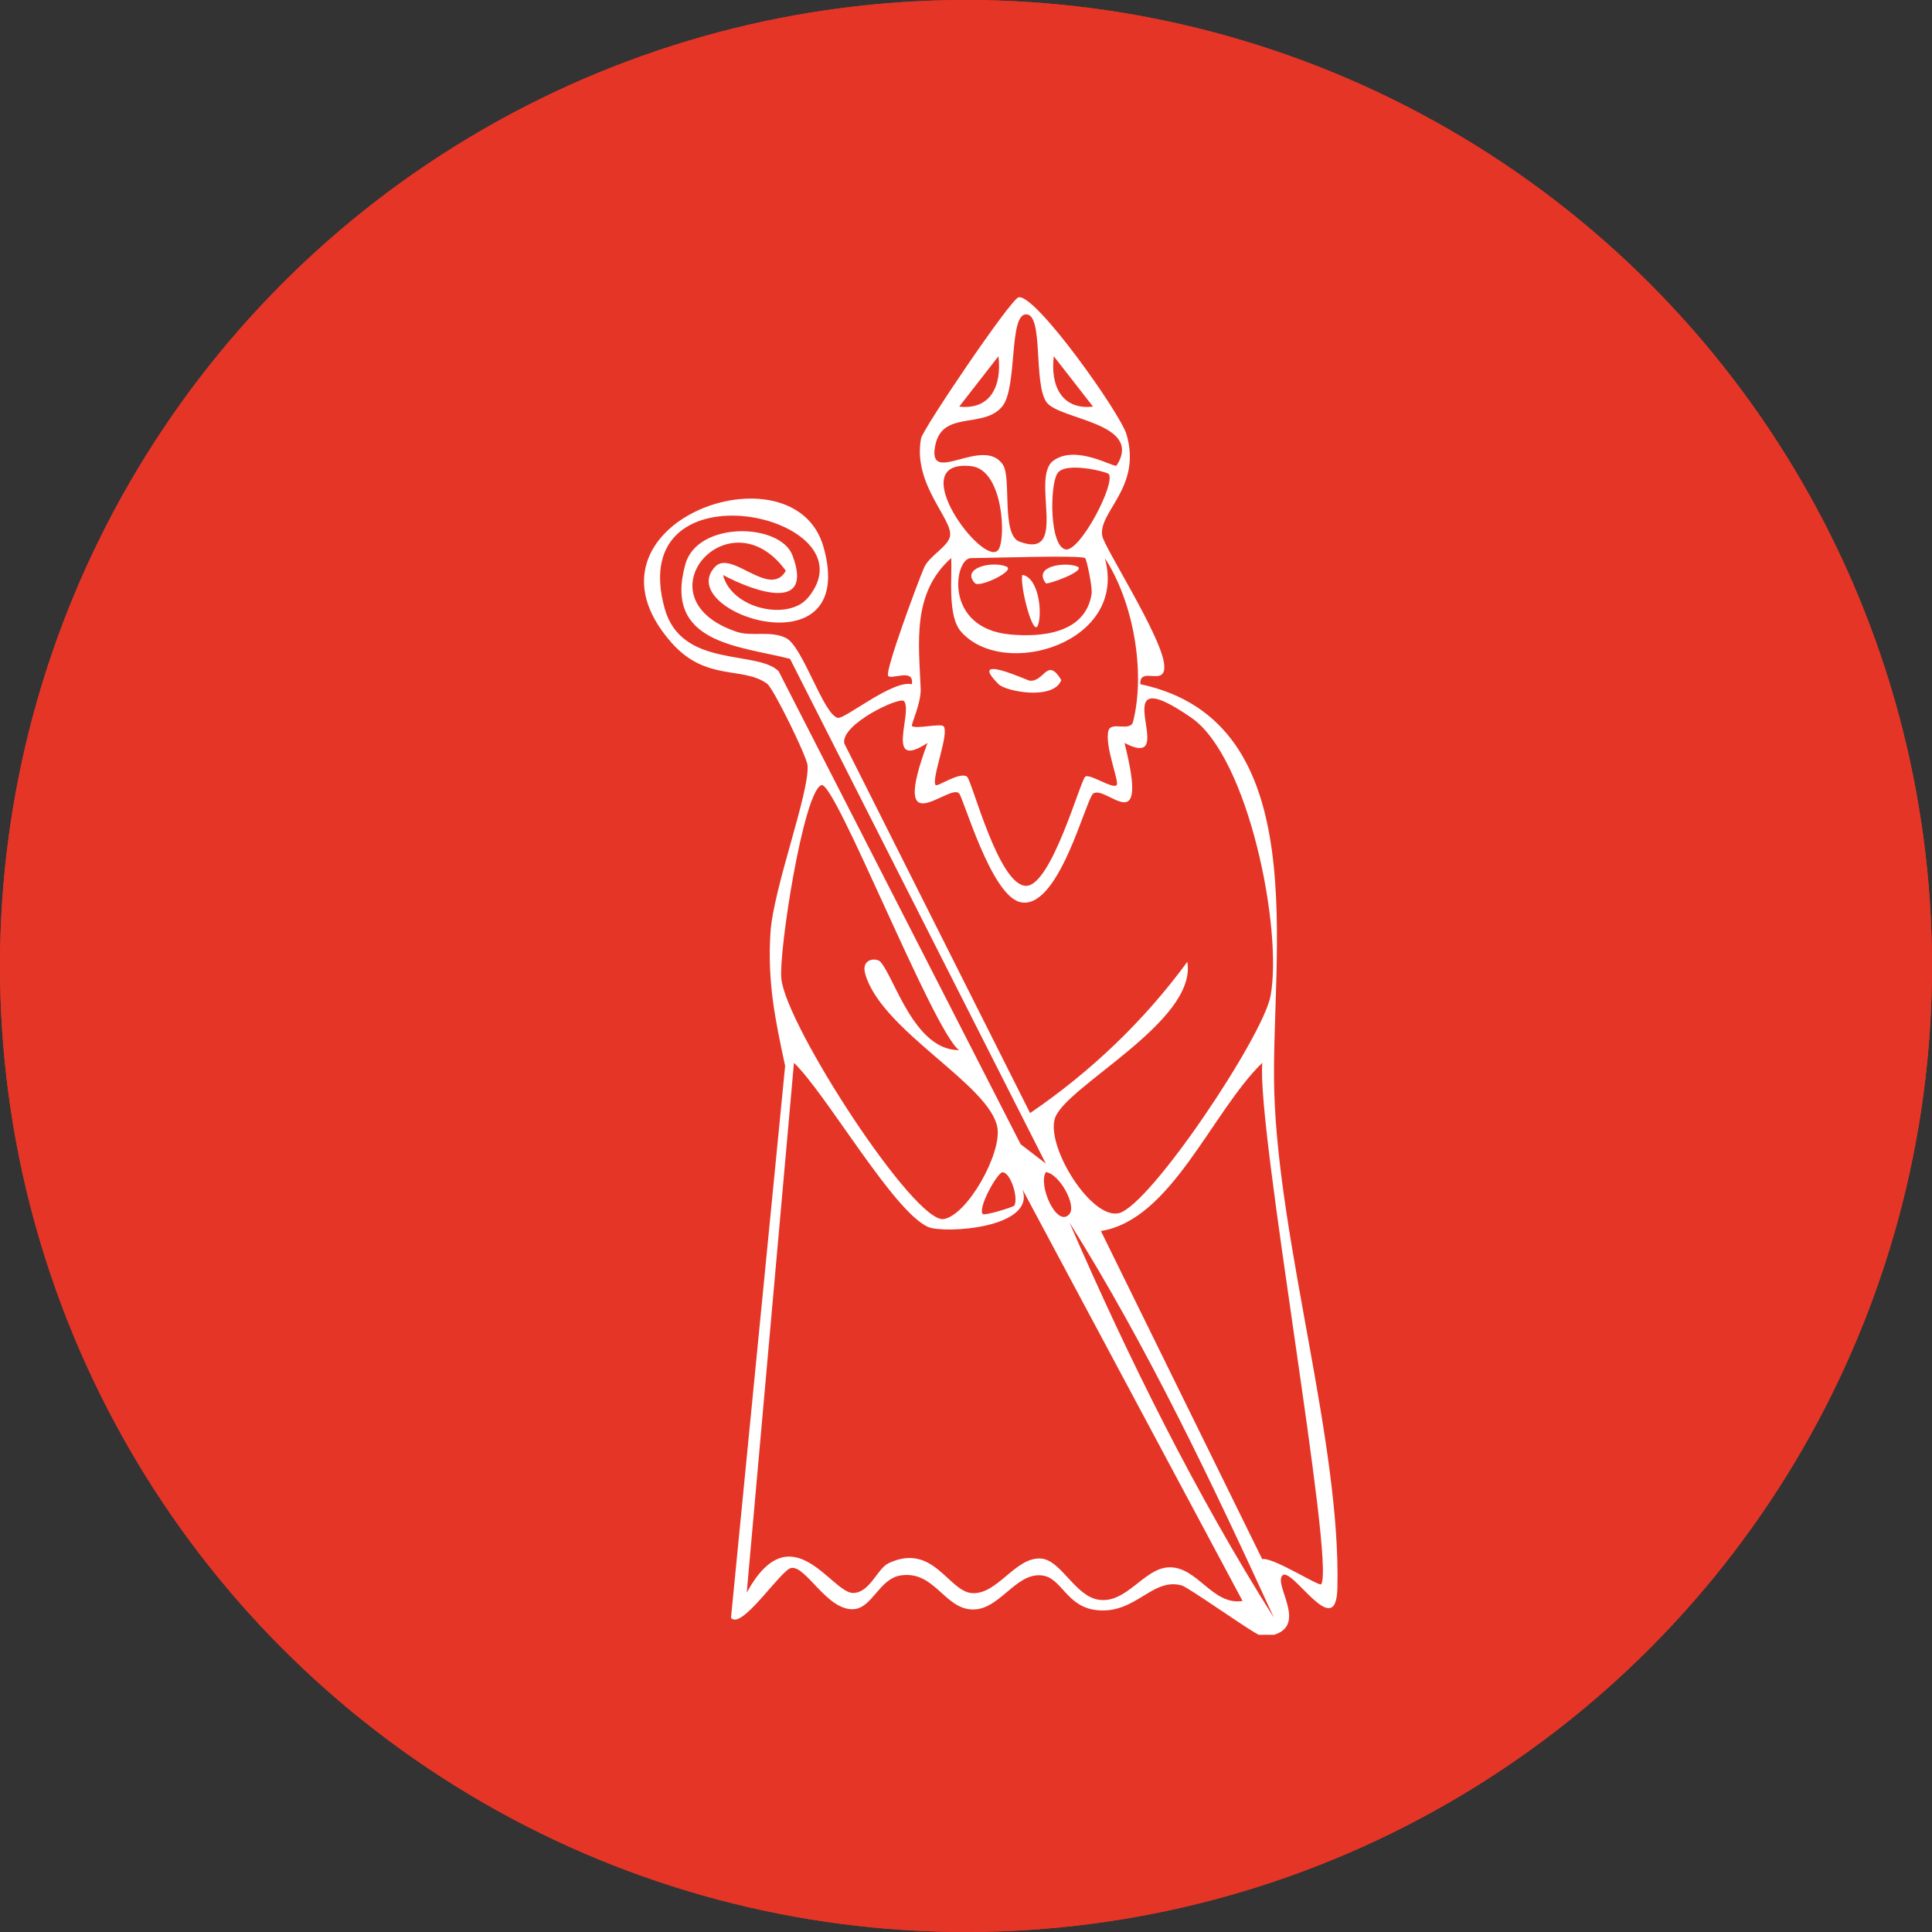
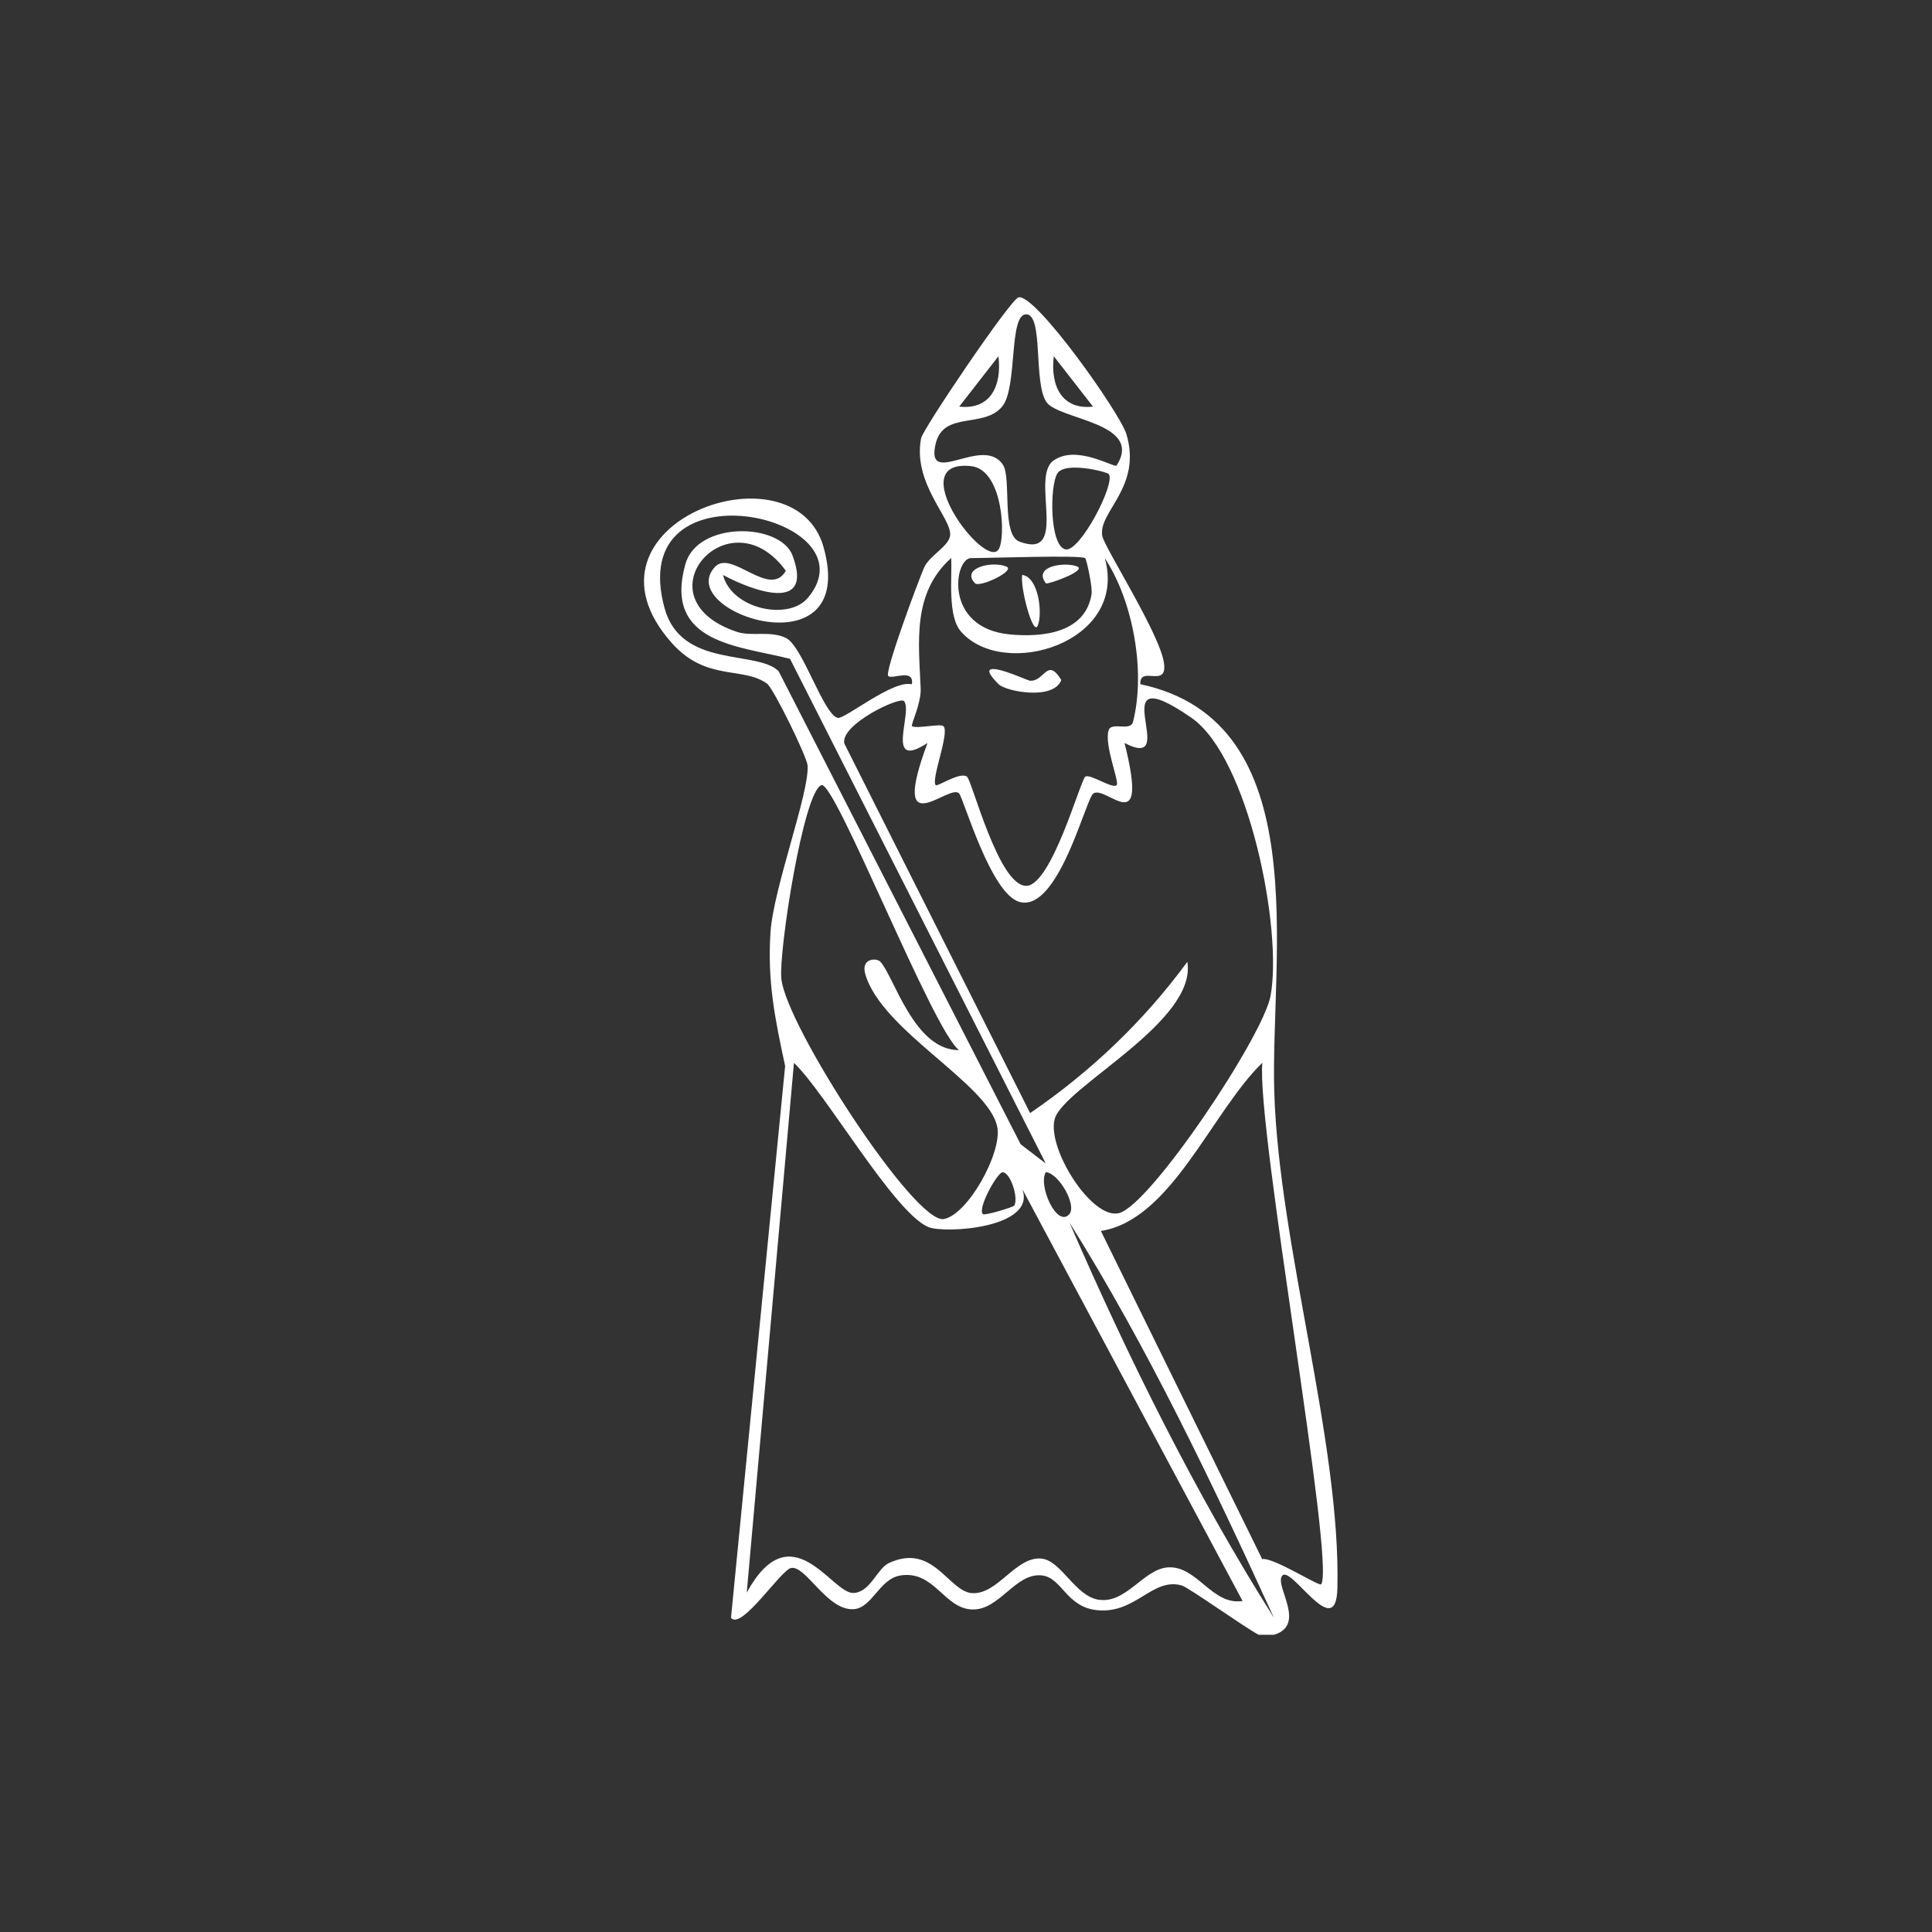
<svg xmlns="http://www.w3.org/2000/svg" width="39" height="39" viewBox="0 0 39 39" fill="none">
  <rect x="0" y="0" width="39" height="39" fill="#333333" stroke="none" />
-   <circle cx="19.5" cy="19.5" r="19.5" fill="#E53527" />
-   <circle cx="19.5" cy="19.5" r="19.5" fill="#E53527" />
  <path d="M25.402 32.997C25.123 32.85 23.989 32.042 23.854 32.004C23.259 31.838 22.928 32.585 22.143 32.503C21.516 32.438 21.437 31.838 21.023 31.801C20.488 31.751 20.174 32.515 19.615 32.489C19.056 32.464 18.86 31.7 18.182 31.802C17.743 31.869 17.61 32.467 17.222 32.484C16.689 32.506 16.268 31.596 15.969 31.652C15.762 31.692 14.963 32.922 14.756 32.657L15.849 21.518C15.646 20.575 15.489 19.816 15.553 18.824C15.611 17.928 16.343 15.998 16.302 15.451C16.289 15.275 15.614 13.893 15.482 13.799C14.986 13.444 14.253 13.764 13.554 12.972C11.436 10.574 16.032 8.913 16.626 11.049C17.34 13.613 13.564 12.352 14.438 11.438C14.767 11.093 15.542 12.091 15.863 11.522C14.721 9.947 12.855 12.077 14.872 12.754C15.175 12.856 15.555 12.723 15.868 12.88C16.205 13.047 16.619 14.421 16.911 14.491C17.05 14.524 18.026 13.716 18.407 13.813C18.46 13.481 18.008 13.722 17.93 13.646C17.851 13.569 18.535 11.729 18.657 11.452C18.759 11.221 19.143 11.033 19.178 10.82C19.236 10.478 18.418 9.776 18.593 8.848C18.63 8.658 20.399 6.041 20.56 6.002C20.901 5.92 22.614 8.343 22.739 8.766C23.057 9.839 22.167 10.329 22.25 10.816C22.289 11.045 23.416 12.795 23.497 13.387C23.568 13.905 23.001 13.421 23.019 13.811C26.584 14.568 25.639 19.294 25.723 22.046C25.816 25.128 27.069 29.132 26.997 32.061C26.97 33.184 26.057 31.572 25.88 31.811C25.728 32.016 26.382 32.798 25.72 33H25.402V32.997ZM22.54 9.398C23.094 8.527 21.368 8.477 21.122 8.114C20.857 7.724 21.069 6.344 20.714 6.345C20.359 6.347 20.544 7.822 20.232 8.204C19.859 8.66 19.038 8.281 18.884 8.971C18.686 9.858 19.853 8.771 20.248 9.386C20.42 9.656 20.21 10.794 20.578 10.933C21.59 11.312 20.798 9.648 21.259 9.303C21.72 8.958 22.503 9.455 22.54 9.397V9.398ZM19.363 8.208C19.989 8.278 20.227 7.797 20.155 7.191L19.363 8.208ZM22.064 8.208L21.272 7.191C21.2 7.797 21.439 8.278 22.064 8.208ZM20.155 11.095C20.311 10.869 20.252 9.482 19.606 9.41C18.192 9.255 19.872 11.5 20.155 11.095ZM22.382 9.569C22.35 9.526 21.497 9.306 21.343 9.559C21.188 9.812 21.187 11.018 21.507 11.09C21.796 11.155 22.525 9.759 22.382 9.569ZM16.307 12.07C17.693 10.416 12.585 9.27 13.416 12.279C13.752 13.499 15.273 13.114 15.717 13.548L20.603 23.098L21.111 23.488L15.948 13.3C14.931 13.037 13.386 12.996 13.835 11.389C14.081 10.512 15.749 10.553 15.997 11.211C16.434 12.371 15.225 11.944 14.595 11.607C14.77 12.296 15.916 12.537 16.305 12.07H16.307ZM19.401 12.752C19.125 12.441 19.22 11.67 19.202 11.264C18.407 11.973 18.547 12.969 18.585 13.898C18.598 14.199 18.38 14.635 18.41 14.657C18.494 14.72 18.987 14.599 19.046 14.66C19.173 14.792 18.793 15.726 18.887 15.848C18.921 15.89 19.373 15.572 19.52 15.678C19.62 15.75 20.157 17.882 20.714 17.882C21.225 17.882 21.809 15.75 21.908 15.678C22 15.612 22.461 15.933 22.541 15.849C22.602 15.786 22.292 15.055 22.376 14.749C22.429 14.554 22.819 14.778 22.872 14.57C23.129 13.555 22.875 12.139 22.303 11.269C22.776 12.972 20.272 13.731 19.403 12.755L19.401 12.752ZM21.905 11.266C21.807 11.201 19.961 11.266 19.601 11.266C19.263 11.266 19.038 12.678 20.386 12.807C21 12.865 21.907 12.8 22.035 11.992C22.056 11.855 21.934 11.286 21.905 11.267V11.266ZM18.249 14.153C18.166 14.052 16.957 14.626 17.044 15.009L20.794 22.469C22.011 21.639 23.089 20.616 23.968 19.415C24.171 20.631 21.462 21.947 21.29 22.591C21.131 23.184 22.038 24.622 22.586 24.489C23.219 24.333 25.496 20.925 25.648 20.103C25.896 18.759 25.204 15.287 24.05 14.489C22.162 13.184 23.89 15.617 22.7 14.998C23.205 17.004 22.335 15.841 22.07 16.018C21.919 16.119 21.365 18.419 20.582 18.207C19.998 18.05 19.451 16.112 19.36 16.015C19.159 15.805 17.944 17.093 18.723 14.998C17.844 15.571 18.436 14.375 18.248 14.151L18.249 14.153ZM17.772 19.415C18.053 19.722 18.453 21.203 19.36 21.198C18.837 20.817 16.858 15.762 16.583 15.849C16.22 15.964 15.717 19.21 15.772 19.755C15.866 20.71 18.471 24.719 19.054 24.608C19.538 24.516 20.221 23.283 20.134 22.765C19.986 21.892 17.79 20.812 17.465 19.657C17.377 19.341 17.697 19.331 17.772 19.415ZM20.636 24C20.931 24.795 19.054 24.909 18.733 24.767C18.032 24.456 16.674 22.073 16.027 21.455L15.074 32.149C15.972 30.509 16.784 32.156 17.218 32.156C17.561 32.156 17.706 31.666 17.936 31.556C18.831 31.133 19.14 32.111 19.609 32.158C20.131 32.209 20.5 31.413 21.023 31.462C21.426 31.502 21.701 32.221 22.18 32.293C22.741 32.376 23.089 31.662 23.587 31.639C24.169 31.611 24.47 32.414 25.083 32.318L20.636 24.002V24ZM26.671 31.979C26.955 31.534 25.358 22.755 25.482 21.453C24.455 22.452 23.645 24.627 22.223 24.849L25.479 31.473C25.699 31.428 26.636 32.036 26.671 31.98V31.979ZM20.475 24.337C20.563 24.178 20.396 23.662 20.237 23.664C20.136 23.664 19.727 24.392 19.84 24.508C19.875 24.545 20.457 24.367 20.473 24.337H20.475ZM21.587 24.508C21.739 24.33 21.383 23.693 21.113 23.66C20.946 23.923 21.338 24.798 21.587 24.508ZM25.716 32.657C24.47 29.937 23.163 27.188 21.588 24.677C22.777 27.419 24.143 30.168 25.716 32.657ZM21.424 13.727C21.135 13.254 21.088 13.767 20.785 13.741C20.743 13.738 19.514 13.167 20.157 13.811C20.308 13.961 21.268 14.141 21.423 13.729L21.424 13.727ZM20.636 11.605C20.584 11.829 20.854 12.87 20.951 12.624C21.047 12.378 20.968 11.655 20.636 11.605ZM19.681 11.773C19.773 11.87 20.515 11.517 20.314 11.436C20.018 11.317 19.393 11.469 19.681 11.773ZM21.113 11.775C21.139 11.807 21.945 11.522 21.746 11.436C21.505 11.336 20.84 11.425 21.113 11.775Z" fill="white" />
</svg>